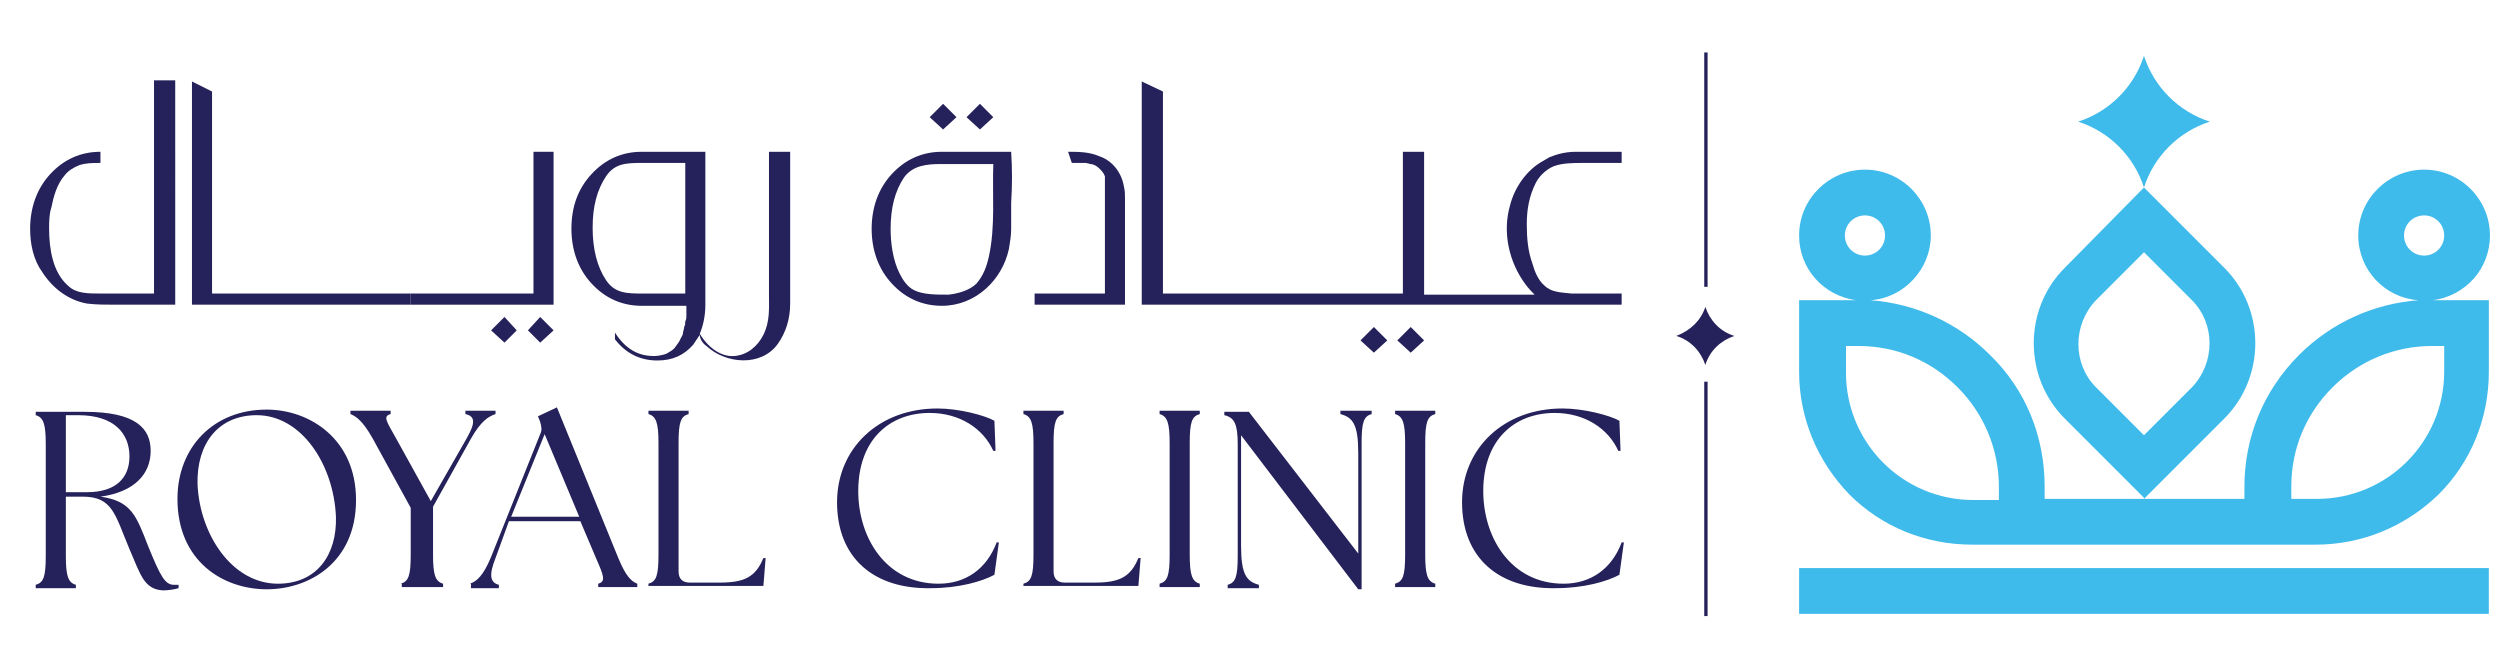
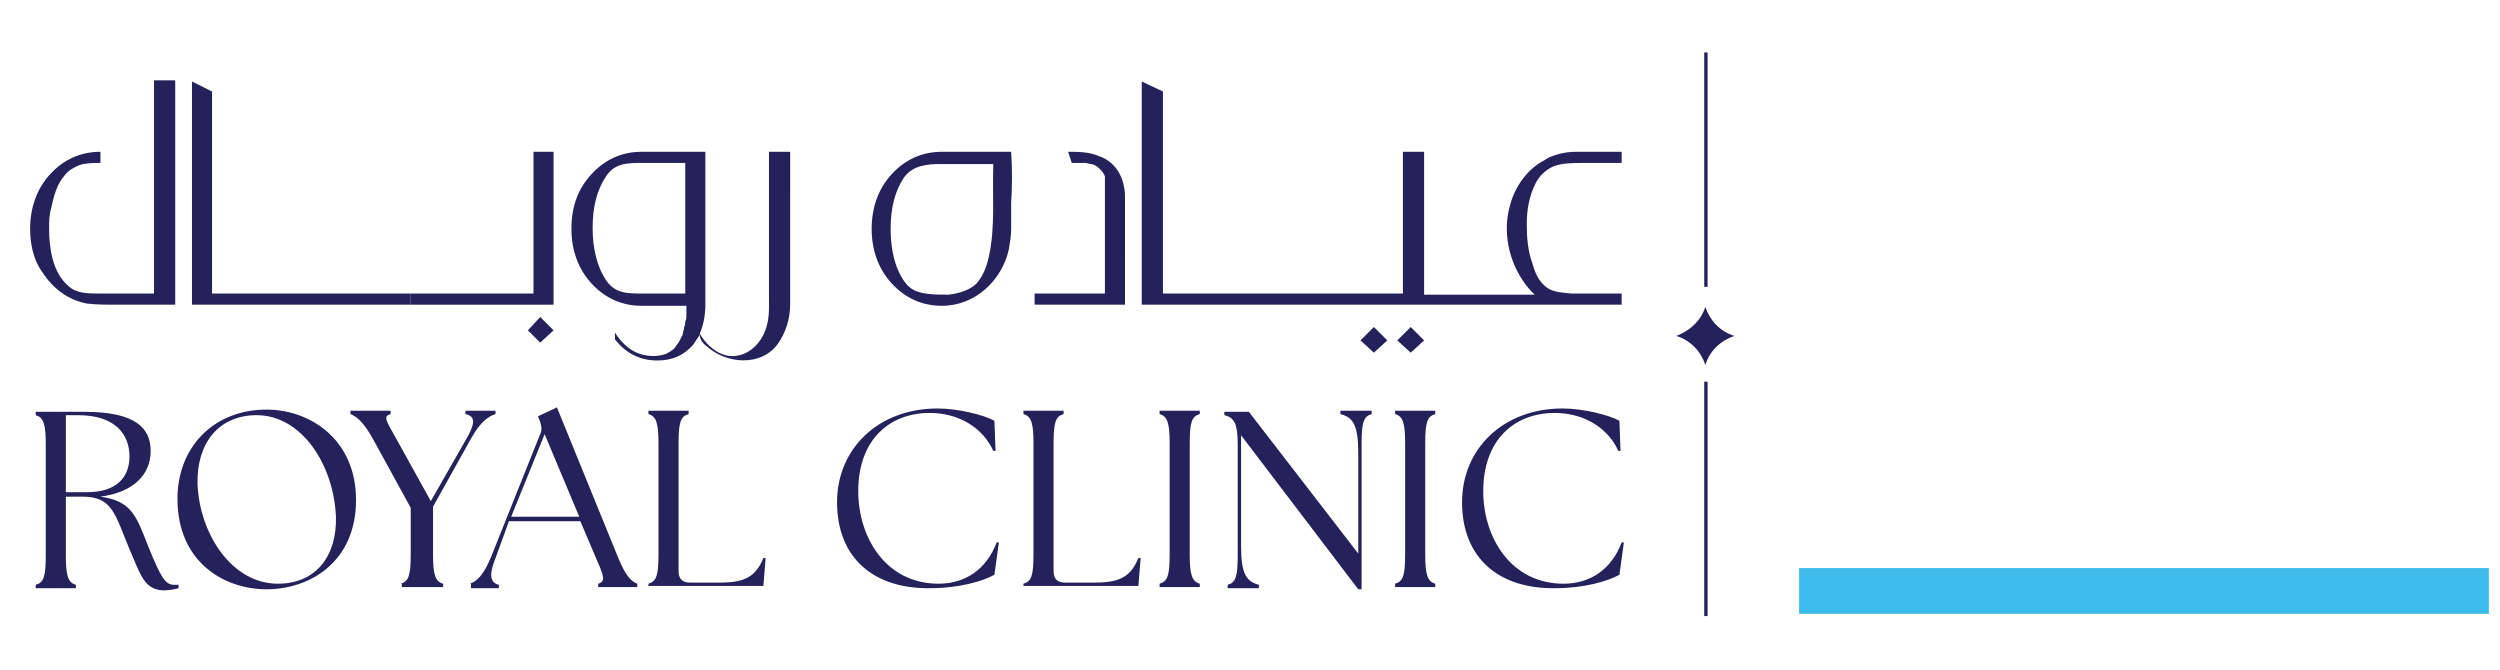
<svg xmlns="http://www.w3.org/2000/svg" id="Layer_1" x="0px" y="0px" viewBox="0 0 224 60" style="enable-background:new 0 0 224 60;" xml:space="preserve">
  <style type="text/css">	.st0{fill:#3EBAEB;}	.st1{fill:#25215A;}</style>
  <g>
    <g>
      <rect x="161.2" y="50.9" class="st0" width="61.8" height="4.1" />
-       <path class="st0" d="M218,26.9c2.9-0.4,5.1-2.8,5.1-5.8c0-3.2-2.6-5.9-5.9-5.9c-3.2,0-5.9,2.6-5.9,5.9c0,3.1,2.4,5.6,5.4,5.8   c-4,0.3-7.8,2-10.7,4.9c-3.2,3.2-4.9,7.4-4.9,11.8v1.1h-9l7.2-7.2c3.7-3.7,3.7-9.8,0-13.5l-7.2-7.2l0,0c0.9-2.8,3.1-5,5.9-5.9   c-2.8-0.9-5-3.1-5.9-5.9l0,0l0,0c-0.9,2.8-3.1,5-5.9,5.9c2.8,0.9,5,3.1,5.9,5.9L185,24v0c-3.7,3.7-3.7,9.8,0,13.5l7.2,7.2h-9v-1.1   c0-4.5-1.7-8.7-4.9-11.8c-2.9-2.9-6.7-4.6-10.7-4.9c3-0.2,5.4-2.8,5.4-5.8c0-3.2-2.6-5.9-5.9-5.9c-3.2,0-5.9,2.6-5.9,5.9   c0,3,2.2,5.4,5.1,5.8h-5.1v6.4c0,4.1,1.6,8,4.5,11c2.9,2.9,6.8,4.5,11,4.5h4.1h2.3h18h3.3h3.1c4.1,0,8-1.6,11-4.5   c2.9-2.9,4.5-6.8,4.5-11v-6.4H218z M165.3,21.1c0-1,0.8-1.8,1.8-1.8s1.8,0.8,1.8,1.8c0,1-0.8,1.8-1.8,1.8S165.3,22.1,165.3,21.1z    M179.1,44.8h-2.3c-6.3,0-11.4-5.1-11.4-11.4V31h1.1c3.4,0,6.5,1.3,8.9,3.7c2.4,2.4,3.7,5.6,3.7,8.9V44.8z M187.8,34.7   c-2.1-2.1-2.1-5.6,0-7.8l4.3-4.3l4.3,4.3c2.1,2.1,2.1,5.6,0,7.8l-4.3,4.3L187.8,34.7z M215.4,21.1c0-1,0.8-1.8,1.8-1.8   c1,0,1.8,0.8,1.8,1.8c0,1-0.8,1.8-1.8,1.8C216.2,22.9,215.4,22.1,215.4,21.1z M219,33.3c0,6.3-5.1,11.4-11.4,11.4h-2.3v-1.1   c0-3.4,1.3-6.5,3.7-8.9c2.4-2.4,5.6-3.7,8.9-3.7h1.1V33.3z" />
    </g>
    <g>
      <g>
        <path class="st1" d="M11.6,49.2c-1.3-3.1-1.5-4.7-4.2-4.7H5.9v5.3c0,1.8,0.2,2.4,0.9,2.6v0.3H3.2v-0.3c0.7-0.2,0.9-0.7,0.9-2.6    v-10c0-1.8-0.2-2.4-0.9-2.6v-0.3h4.4c4.6,0,5.9,1.5,5.9,3.5c0,2.1-1.5,3.7-4.5,4.1c2.8,0.4,3.2,1.7,4.3,4.5    c1.1,2.7,1.5,3.4,2.3,3.4c0.1,0,0.2,0,0.4,0v0.3c-0.3,0.1-0.9,0.2-1.4,0.2C12.9,52.8,12.6,51.5,11.6,49.2z M11.6,40.9    c0-2-1.3-3.7-4.6-3.7c-0.3,0-0.7,0-1.1,0v6.9h1.9C10.4,44.1,11.6,42.8,11.6,40.9z" />
        <path class="st1" d="M15.9,44.7c0-4.6,3.2-8,8-8c3.8,0,8,2.6,8,8.1c0,5.6-4.2,8-8,8C20,52.8,15.9,50.3,15.9,44.7z M30.1,46.3    c-0.2-4.7-3.1-9.1-7.1-9.1c-3.4,0-5.4,2.5-5.3,6.2c0.2,4.5,3.1,8.9,7.2,8.9C28.4,52.3,30.2,49.7,30.1,46.3z" />
        <path class="st1" d="M35.9,52.3c0.7-0.2,0.9-0.7,0.9-2.6v-4.2l-3.4-6.2c-0.9-1.6-1.5-2-2-2.2v-0.3H35v0.3    c-0.7,0.2-0.4,0.6,0.5,2.2l3.1,5.6l3.2-5.6c0.8-1.4,0.8-2-0.1-2.2v-0.3h2.7v0.3c-0.6,0.2-1.3,0.6-2.2,2.2l-3.4,6.1v4.3    c0,1.8,0.2,2.4,0.9,2.6v0.3h-3.7V52.3z" />
        <path class="st1" d="M42.1,52.3c0.6-0.2,1.2-0.7,1.9-2.4l4.4-11c0.2-0.4,0.1-0.7,0-1.1l-0.2-0.5l1.7-0.8L55.4,50    c0.7,1.7,1.2,2.1,1.7,2.3v0.3h-3.5v-0.3c0.7-0.2,0.5-0.7-0.2-2.3L52,46.7h-6.4L44.4,50c-0.6,1.5-0.5,2.2,0.3,2.4v0.3h-2.5V52.3z     M51.9,46.3l-3.1-7.4l-3,7.4H51.9z" />
        <path class="st1" d="M58.1,52.6v-0.3c0.7-0.2,0.9-0.7,0.9-2.6v-10c0-1.8-0.2-2.4-0.9-2.6v-0.3h3.6v0.3c-0.7,0.2-0.9,0.7-0.9,2.6    v11.5c0,0.7,0.4,1,1,1h2.7c2.2,0,3.2-0.5,3.9-2.2l0.2,0l-0.2,2.5H58.1z" />
        <path class="st1" d="M75,45c0-4.8,3.7-8.4,9-8.4c1.9,0,4.2,0.6,5.1,1.1l0.1,2.7l-0.2,0c-0.9-2-3-3.4-5.7-3.4    c-3.6,0-6.4,2.4-6.4,7c0,4.2,2.5,8.3,7.2,8.3c2.4,0,4.3-1.3,5.2-3.7l0.2,0l-0.4,2.9c-1.1,0.6-3.2,1.2-5.7,1.2    C78.3,52.8,75,50,75,45z" />
        <path class="st1" d="M91.7,52.6v-0.3c0.7-0.2,0.9-0.7,0.9-2.6v-10c0-1.8-0.2-2.4-0.9-2.6v-0.3h3.6v0.3c-0.7,0.2-0.9,0.7-0.9,2.6    v11.5c0,0.7,0.4,1,1,1h2.7c2.2,0,3.2-0.5,3.9-2.2l0.2,0l-0.2,2.5H91.7z" />
        <path class="st1" d="M103.9,52.3c0.7-0.2,0.9-0.7,0.9-2.6v-10c0-1.8-0.2-2.4-0.9-2.6v-0.3h3.6v0.3c-0.7,0.2-0.9,0.7-0.9,2.6v10    c0,1.8,0.2,2.4,0.9,2.6v0.3h-3.6V52.3z" />
        <path class="st1" d="M111.2,39v9.9c0,2.6,0.5,3.2,1.6,3.5v0.3h-2.8v-0.3c0.7-0.2,0.9-0.7,0.9-2.6v-10c0-1.8-0.3-2.4-1.2-2.6v-0.3    h2.2l9.8,12.7v-9c0-2.6-0.5-3.2-1.6-3.5v-0.3h2.8v0.3c-0.7,0.2-0.9,0.7-0.9,2.6v13.1h-0.3L111.2,39z" />
        <path class="st1" d="M125,52.3c0.7-0.2,0.9-0.7,0.9-2.6v-10c0-1.8-0.2-2.4-0.9-2.6v-0.3h3.6v0.3c-0.7,0.2-0.9,0.7-0.9,2.6v10    c0,1.8,0.2,2.4,0.9,2.6v0.3H125V52.3z" />
        <path class="st1" d="M131,45c0-4.8,3.7-8.4,9-8.4c1.9,0,4.2,0.6,5.1,1.1l0.1,2.7l-0.2,0c-0.9-2-3-3.4-5.7-3.4    c-3.6,0-6.4,2.4-6.4,7c0,4.2,2.5,8.3,7.2,8.3c2.4,0,4.3-1.3,5.2-3.7l0.2,0l-0.4,2.9c-1.1,0.6-3.2,1.2-5.7,1.2    C134.3,52.8,131,50,131,45z" />
      </g>
      <g>
        <path class="st1" d="M13.8,26.3L13.8,26.3c-1.6,0-3.3,0-4.9,0c-1,0-2.1,0-2.8-0.7c-1.4-1.2-1.7-3.4-1.7-5.1c0-0.6,0-1.3,0.2-1.9    c0.2-1,0.5-2.1,1.2-2.9c0.3-0.4,0.8-0.7,1.3-0.9c0.6-0.2,1.2-0.2,1.9-0.2h0v-1h0c-1.8,0-3.3,0.7-4.5,2c-1.2,1.3-1.8,3-1.8,4.9    c0,1.4,0.3,2.8,1.1,3.9c0.9,1.4,2.3,2.5,4,2.8c0.8,0.1,1.7,0.1,2.5,0.1c1.2,0,2.3,0,3.5,0h1.9V7.2l-1.9,0V26.3z" />
        <polygon class="st1" points="22.5,26.3 19,26.3 19,8.2 17.2,7.3 17.2,27.3 18.5,27.3 19,27.3 22.5,27.3 22.8,27.3 29.7,27.3     36.8,27.3 36.8,26.3 29.7,26.3    " />
-         <polygon class="st1" points="44,29.6 45.2,30.7 46.3,29.6 45.2,28.4    " />
        <polygon class="st1" points="47.3,29.6 48.4,30.7 49.6,29.6 48.4,28.4    " />
        <polygon class="st1" points="47.8,26.3 44,26.3 36.8,26.3 36.8,27.3 44,27.3 49.6,27.3 49.6,13.6 47.8,13.6    " />
        <path class="st1" d="M68.9,17.2c0,2.2,0,4.4,0,6.7c0,0.8,0,1.6,0,2.5c0,1.2,0.1,2.4-0.5,3.6c-0.5,1-1.4,1.8-2.6,1.9    c-1.2,0.1-2.4-0.8-3.1-2c0.3-0.7,0.5-1.6,0.5-2.6V14.6v-1h-1.9h-3.8h0c-1.8,0-3.3,0.7-4.5,2c-1.2,1.3-1.8,2.9-1.8,4.9    c0,1.9,0.6,3.6,1.8,4.9c1.2,1.3,2.7,2,4.5,2h4c0,0.2,0,0.3,0,0.5c0,0.1,0,0.3,0,0.4c0,0.2,0,0.3-0.1,0.5c0,0.2,0,0.3-0.1,0.5    c0,0.2-0.1,0.4-0.1,0.5c0,0.2-0.1,0.3-0.2,0.5c-0.1,0.3-0.3,0.5-0.5,0.8c-0.2,0.3-0.5,0.4-0.8,0.6c-0.3,0.1-0.7,0.2-1.1,0.2    c-1.5,0-2.6-0.7-3.5-2.1v0.6c1,1.3,2.3,1.9,3.8,1.9c1.4,0,2.4-0.5,3.2-1.4c0.2-0.3,0.4-0.6,0.6-0.9c0,0.4,0.3,0.8,0.6,1    c1.7,1.6,4.9,1.9,6.4-0.2c0.7-1,1.1-2.2,1.1-3.6V13.6c0,0-1.9,0-1.9,0C68.9,13.6,68.9,17,68.9,17.2z M57.6,26.3    c-1.4,0-2.5,0-3.3-1.2c-0.8-1.2-1.2-2.8-1.2-4.7c0-1.9,0.4-3.4,1.2-4.6c0.8-1.2,1.9-1.2,3.3-1.2h0h3.8v11.7H57.6z" />
-         <polygon class="st1" points="89,10.5 87.8,9.3 86.6,10.5 87.8,11.6    " />
        <path class="st1" d="M90.6,13.6c-0.2,0-0.4,0-0.6,0v0h-5.6h0c-1.8,0-3.3,0.7-4.5,2c-1.2,1.3-1.8,3-1.8,4.9c0,1.9,0.6,3.6,1.8,4.9    c1.2,1.3,2.7,2,4.5,2h0h0c3,0,5.4-2.3,6-5.1c0.1-0.6,0.2-1.2,0.2-1.8c0-0.8,0-1.6,0-2.3C90.7,16.6,90.7,15.1,90.6,13.6z M88.6,23    c-0.2,0.9-0.5,1.7-1.1,2.4c-0.6,0.6-1.6,0.9-2.5,1c-0.1,0-0.1,0-0.2,0c-0.9,0-2.1,0-2.9-0.4c-0.6-0.3-1-0.9-1.3-1.5    c-0.6-1.2-0.8-2.7-0.8-4c0-1.9,0.4-3.4,1.2-4.6c0.8-1.1,2.1-1.2,3.3-1.2c0,0,0,0,0,0H89C88.9,17.4,89.2,20.3,88.6,23z" />
-         <polygon class="st1" points="85.7,10.5 84.5,9.3 83.3,10.5 84.5,11.6    " />
        <path class="st1" d="M98.5,14c-0.9-0.4-1.9-0.4-2.8-0.4c0.1,0.3,0.2,0.6,0.3,0.9c0,0,0,0.1,0.1,0.1c0,0,0.1,0,0.1,0    c0.4,0,0.8,0,1.1,0l0.4,0.1c0.3,0,0.6,0.2,0.8,0.4c0.2,0.2,0.4,0.4,0.5,0.7c0,0.3,0,0.7,0,1c0,1,0,2,0,2.9c0,1.5,0,3,0,4.5    c0,0.7,0,1.4,0,2.1h-6.3v1h8.1v-0.2v-0.2V19v-1.2c0-0.4,0-0.7-0.1-1.1C100.5,15.5,99.7,14.4,98.5,14z" />
        <polygon class="st1" points="121.9,30.5 123.1,31.6 124.3,30.5 123.1,29.3    " />
        <polygon class="st1" points="125.2,30.5 126.4,31.6 127.6,30.5 126.4,29.3    " />
        <path class="st1" d="M139.2,14.9c0.8-0.3,1.8-0.3,2.6-0.3c1.2,0,2.4,0,3.5,0v-1h-4.1c-1.1,0-1.9,0.3-2.4,0.5    c-0.2,0.1-0.3,0.2-0.5,0.3c-1.5,0.8-2.6,2.4-3,4c-0.7,2.4-0.1,5.1,1.4,7.1c0.3,0.4,0.6,0.7,0.8,0.9c-0.1,0-0.2,0-0.3,0    c-1.5,0-2.5,0-3.6,0c-0.8,0-1.6,0-2.3,0h-3.7V13.6h-1.9v12.7h-3.8h-7.1h-7.1h-3.5V8.2l-1.9-0.9v20h1.2h0.6h3.5h7.1h7.1h5.1h0.5    h3.7h9.3h0.7h0h0.1h4.1v-1h-4.1h-0.4c-0.9-0.1-1.8-0.1-2.4-0.7c-0.6-0.5-0.9-1.3-1.1-2c-0.4-1.1-0.5-2.3-0.5-3.5    c0-1.3,0.2-2.5,0.8-3.7C137.9,15.8,138.5,15.2,139.2,14.9z" />
      </g>
    </g>
    <g>
      <g>
        <g>
          <g>
            <path class="st1" d="M152.8,27.5L152.8,27.5c0.4,1.2,1.3,2.2,2.6,2.6l0,0l0,0c-1.2,0.4-2.2,1.3-2.6,2.6l0,0l0,0      c-0.4-1.2-1.3-2.2-2.6-2.6l0,0l0,0C151.5,29.6,152.4,28.7,152.8,27.5L152.8,27.5z" />
          </g>
        </g>
      </g>
      <g>
        <g>
          <rect x="152.7" y="4.7" class="st1" width="0.3" height="21" />
        </g>
      </g>
      <g>
        <g>
          <rect x="152.7" y="34.2" class="st1" width="0.3" height="21" />
        </g>
      </g>
    </g>
  </g>
</svg>